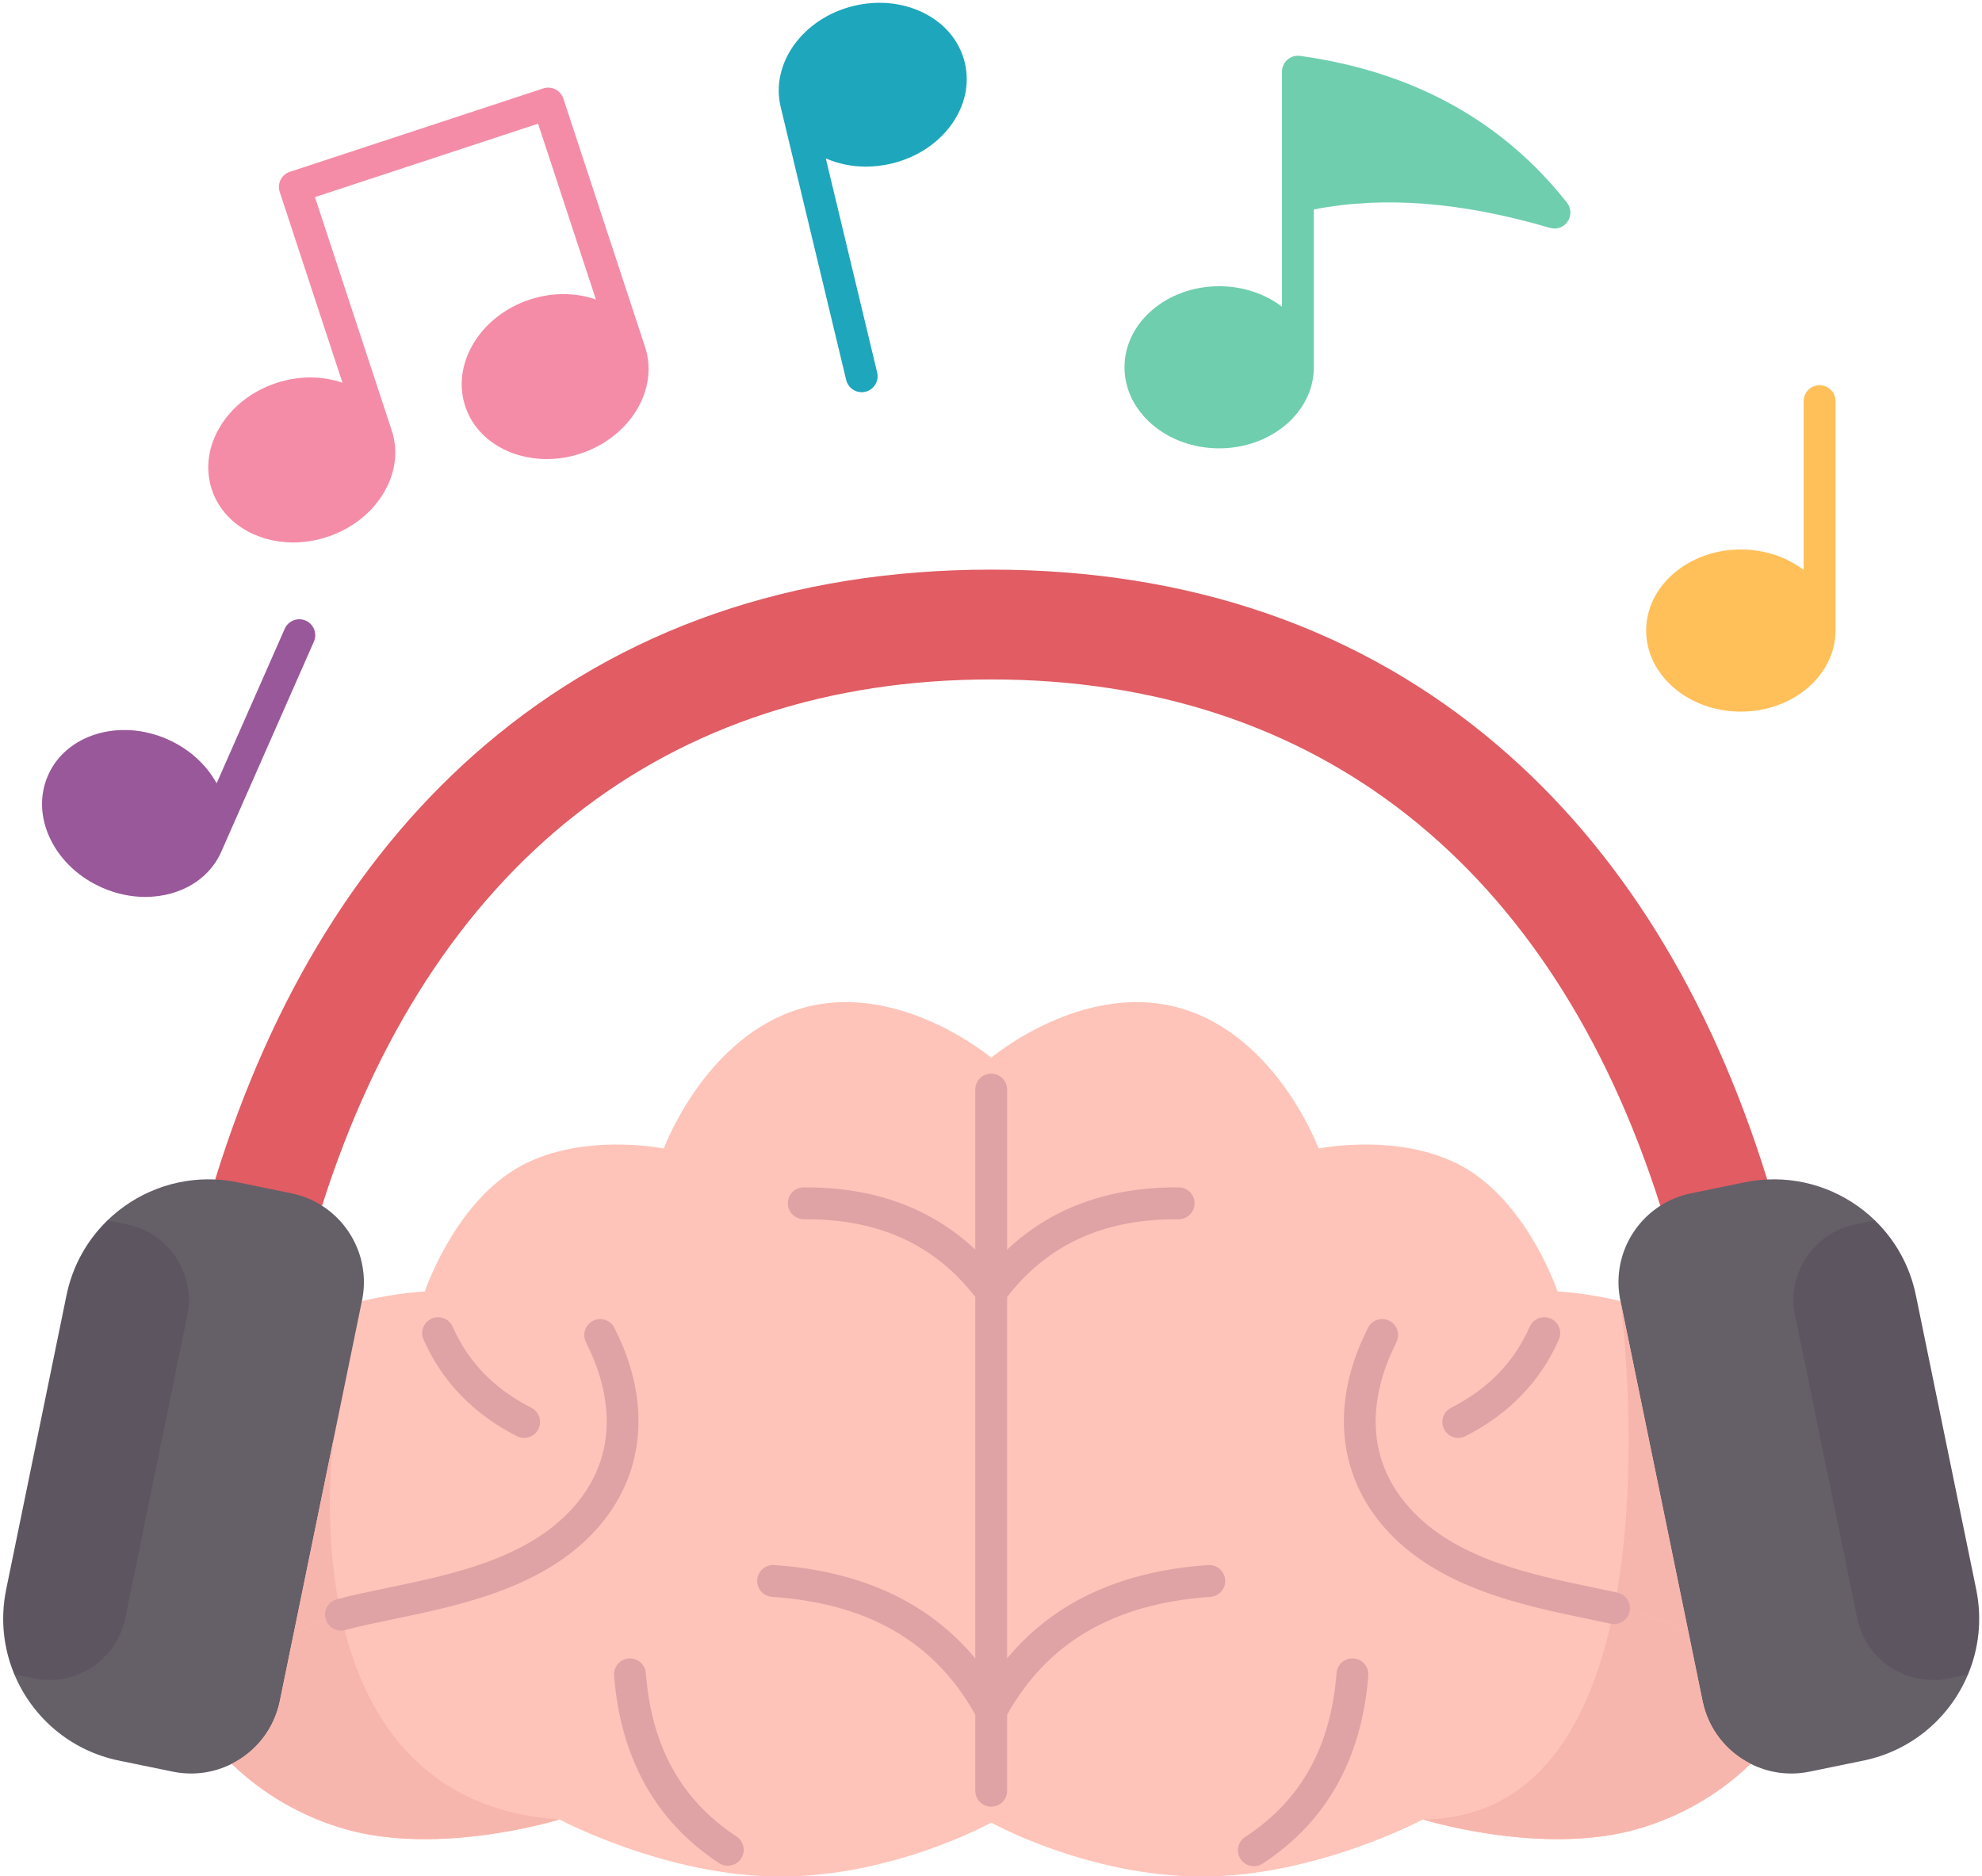
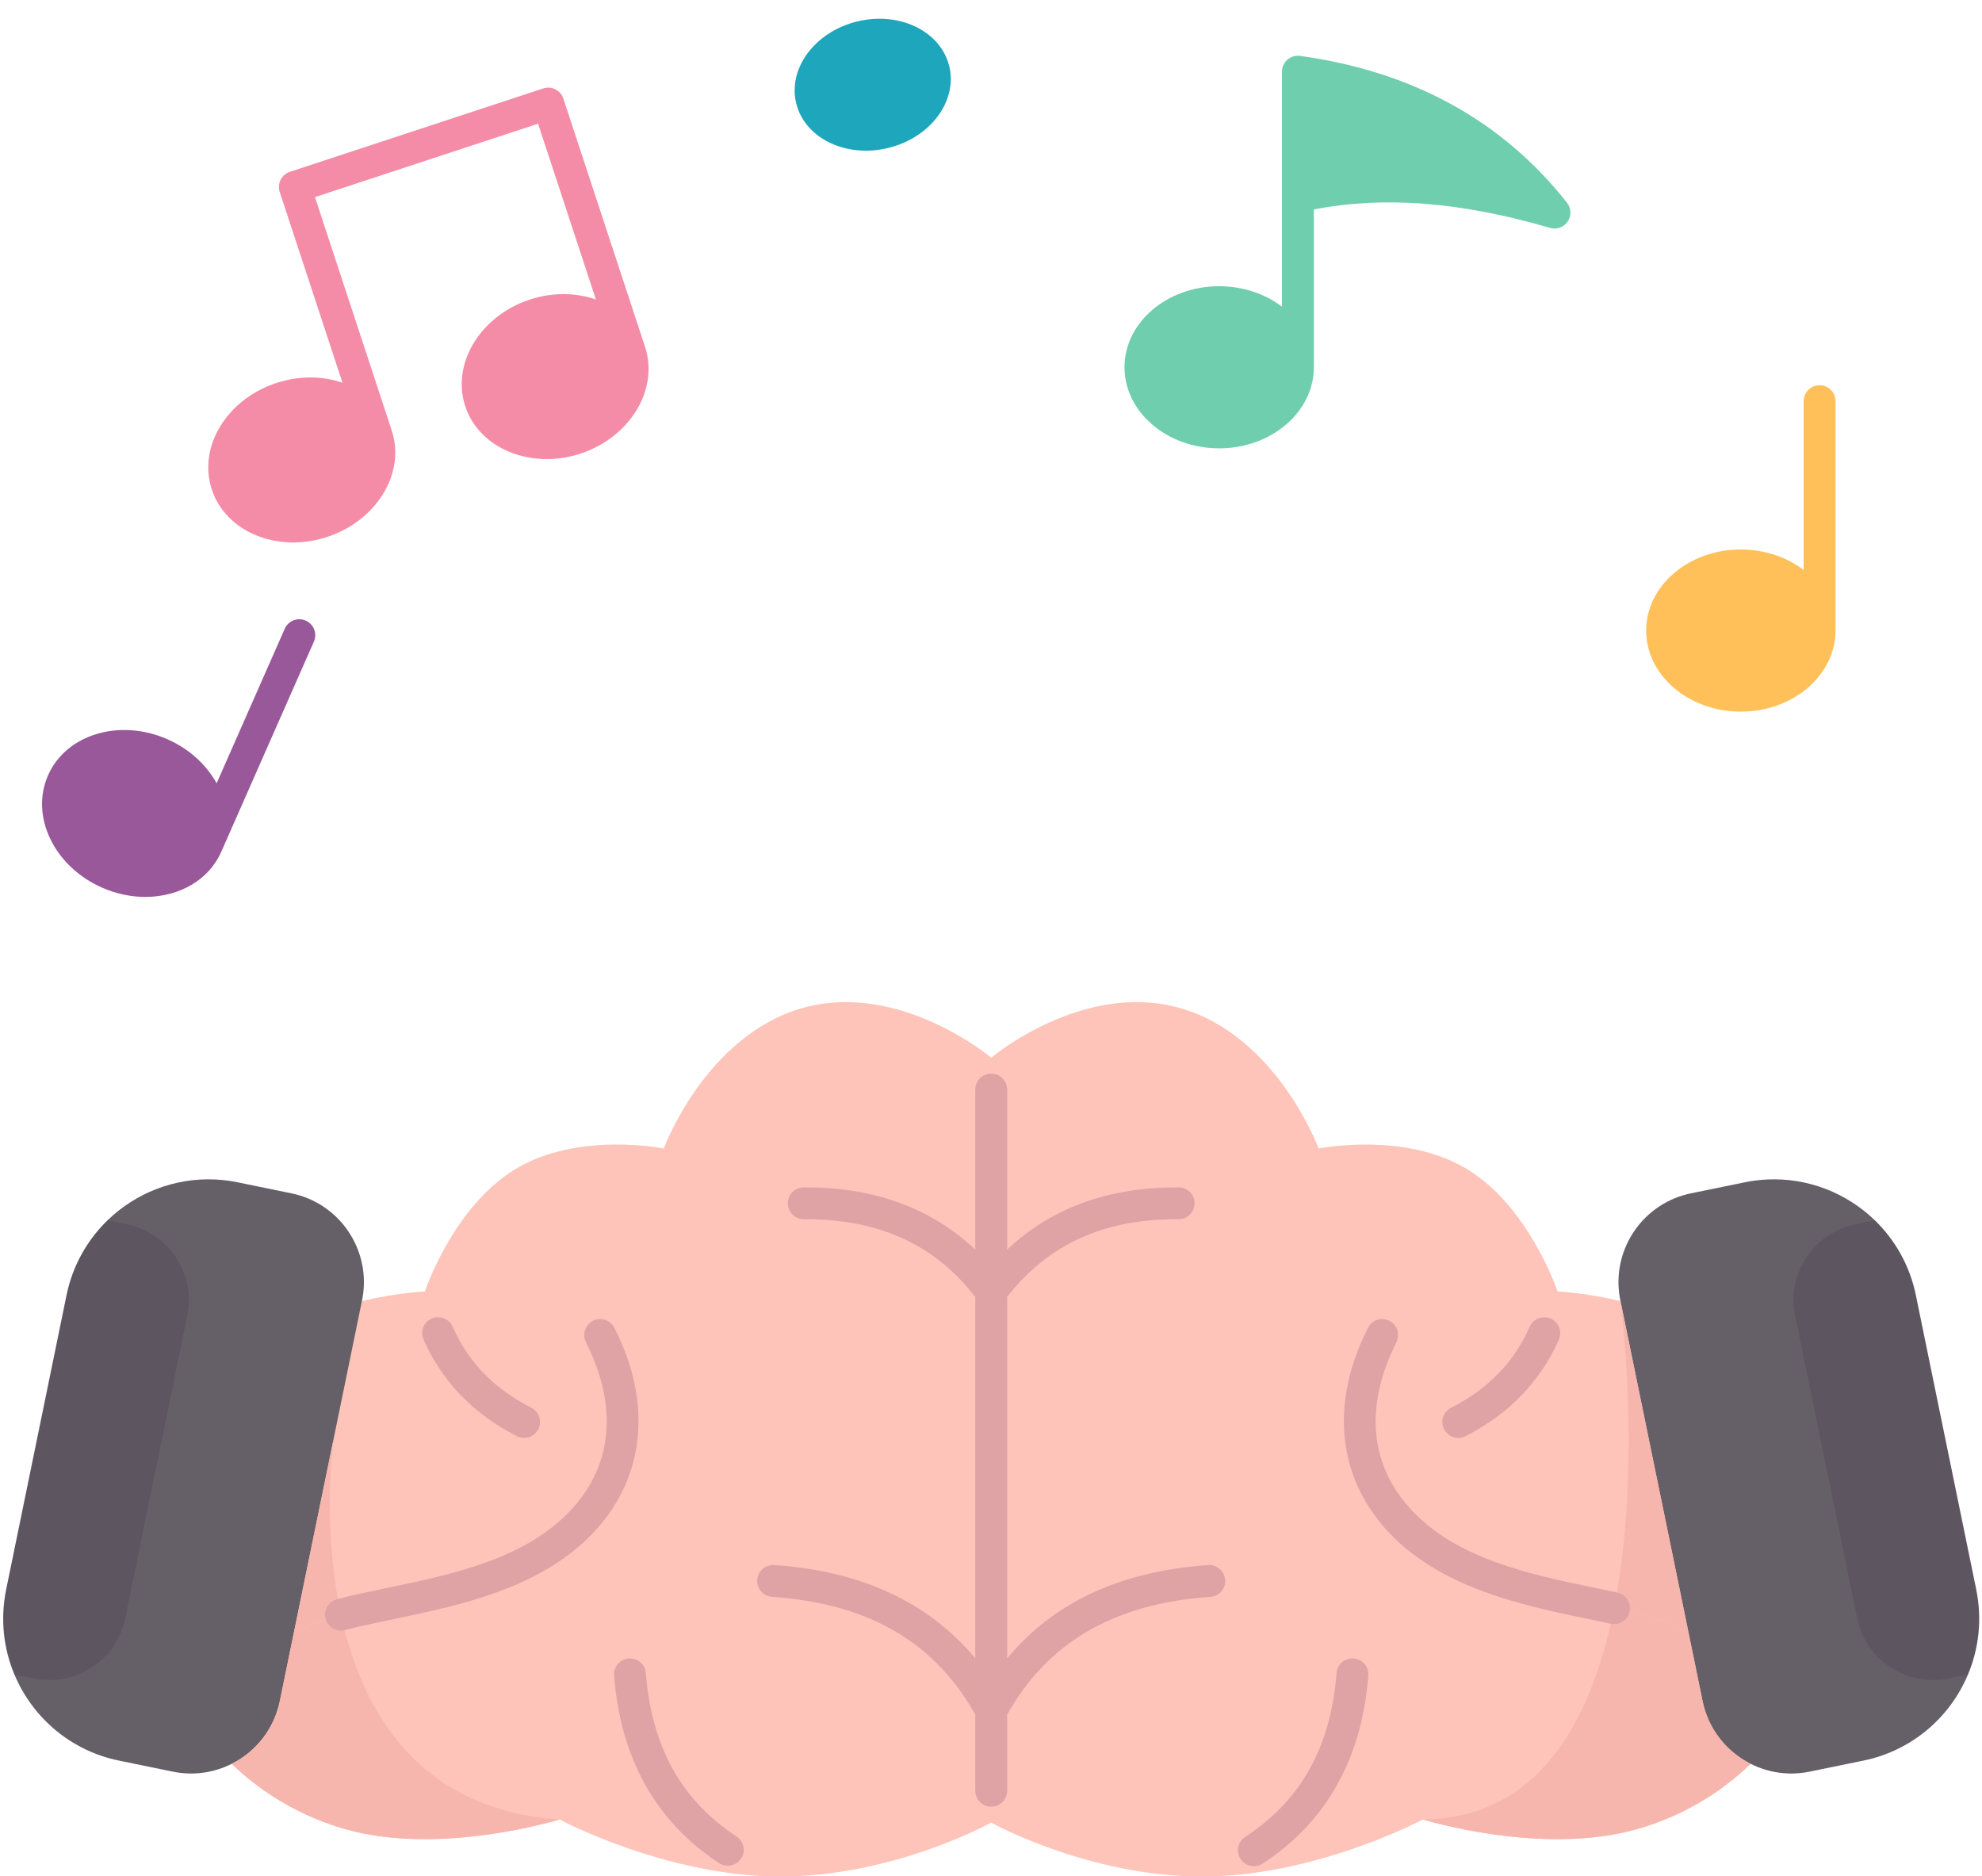
<svg xmlns="http://www.w3.org/2000/svg" height="470.9" preserveAspectRatio="xMidYMid meet" version="1.0" viewBox="-0.8 -0.7 497.5 470.9" width="497.5" zoomAndPan="magnify">
  <g>
    <g>
      <path d="M39.609,188.494c9.99,4.4,15.13,14.67,11.49,22.93c-3.64,8.26-14.69,11.39-24.67,6.99 c-9.99-4.4-15.14-14.67-11.5-22.93C18.569,187.224,29.619,184.094,39.609,188.494z" fill="#995899" />
    </g>
    <g>
      <path d="M237.479,15.954c2.1,8.78-4.79,17.96-15.41,20.5c-10.61,2.55-20.92-2.5-23.03-11.28 c-2.1-8.78,4.79-17.96,15.41-20.51C225.059,2.114,235.369,7.174,237.479,15.954z" fill="#1ea6bc" />
    </g>
    <g>
      <path d="M157.319,87.634c2.82,8.58-3.3,18.3-13.66,21.71c-10.37,3.41-21.06-0.78-23.89-9.35 c-2.82-8.58,3.3-18.3,13.67-21.71C143.809,74.874,154.499,79.064,157.319,87.634z" fill="#f48ca7" />
    </g>
    <g>
      <path d="M93.719,108.564c2.82,8.57-3.29,18.29-13.66,21.7c-10.37,3.42-21.06-0.77-23.89-9.35 c-2.82-8.57,3.3-18.29,13.67-21.7C80.209,95.804,90.899,99.984,93.719,108.564z" fill="#f48ca7" />
    </g>
    <g>
      <path d="M436.159,141.204c10.92,0,19.77,7.32,19.77,16.35s-8.85,16.35-19.77,16.35 c-10.91,0-19.76-7.32-19.76-16.35S425.249,141.204,436.159,141.204z" fill="#ffc05a" />
    </g>
    <g>
      <path d="M305.219,75.134c10.92,0,19.77,7.32,19.77,16.34c0,9.03-8.85,16.35-19.77,16.35 c-10.91,0-19.76-7.32-19.76-16.35C285.459,82.454,294.309,75.134,305.219,75.134z" fill="#6fceae" />
    </g>
    <g>
      <path d="M324.989,17.294c26.37,3.63,48.2,14.8,64.4,35.36c-22.16-6.48-43.77-8.8-64.4-4.03V17.294z" fill="#6fceae" />
    </g>
    <g>
      <path d="M405.959,325.834h-0.01c-8.93-2.12-15.79-2.41-15.79-2.41s-7.1-21.29-22.79-30.75 c-15.69-9.46-37.19-5.13-37.19-5.13s-10.41-28.31-34.78-35.24c-24.37-6.93-47.4,12.45-47.4,12.45s-23.03-19.38-47.4-12.45 c-24.37,6.93-34.78,35.24-34.78,35.24s-21.5-4.33-37.19,5.13c-15.69,9.46-22.79,30.75-22.79,30.75s-6.86,0.29-15.79,2.41h-0.01 l-32.66,116.14v0.01c7.75,7.52,17.53,13.22,28.29,16.33c24.04,6.95,53.96-2.37,53.96-2.37s26.79,14.32,55.41,14.32 c28.63,0,52.96-13.53,52.96-13.53s24.33,13.53,52.96,13.53c28.62,0,55.41-14.32,55.41-14.32s29.92,9.32,53.96,2.37 c10.76-3.11,20.54-8.81,28.29-16.33v-0.01C448.959,385.153,432.203,351.446,405.959,325.834z" fill="#fec4b9" />
    </g>
    <g>
-       <path d="M375.119,186.364c-34.34-29.26-77.11-44.1-127.12-44.1s-92.78,14.84-127.12,44.1 c-30.61,26.1-53.34,62.7-67.67,108.96l26.83,6.59c27.14-85.36,86.27-132.09,167.96-132.09s140.82,46.73,167.96,132.09 c8.678,4.411,17.666,1.094,26.83-6.59C428.459,249.064,405.729,212.464,375.119,186.364z" fill="#e15c63" />
-     </g>
+       </g>
    <g>
      <path d="M469.819,305.584c-7.06-6.85-16.79-10.74-27.03-10.26c-1.87,0.09-3.76,0.32-5.65,0.71l-13.5,2.77 c-2.81,0.58-5.4,1.65-7.68,3.11c-7.71,4.93-11.98,14.25-10.04,23.75l0.03,0.17h0.01l17.17,83.67l3.43,16.72 c1.45,7.09,6.06,12.73,12.06,15.75c4.41,2.23,9.58,3.04,14.8,1.97l13.5-2.77c12.26-2.51,21.8-10.92,26.28-21.66L469.819,305.584z" fill="#655f68" />
    </g>
    <g>
      <path d="M80.039,301.914c-2.28-1.46-4.87-2.53-7.68-3.11l-13.5-2.77c-1.89-0.39-3.78-0.62-5.65-0.71 c-10.24-0.48-19.97,3.41-27.03,10.26l-23.38,113.93c4.48,10.74,14.02,19.15,26.28,21.66l13.5,2.77c5.22,1.07,10.39,0.26,14.8-1.97 c6-3.02,10.61-8.66,12.06-15.75l3.43-16.72l17.17-83.67h0.01l0.03-0.17C92.019,316.164,87.749,306.844,80.039,301.914z" fill="#655f68" />
    </g>
    <g>
      <path d="M31.109,306.604c10.49,2.15,17.24,12.39,15.09,22.88l-15.58,75.95 c-2.16,10.49-12.4,17.25-22.89,15.1l-4.93-1.02c-2.72-6.5-3.57-13.87-2.05-21.3l15.15-73.85c1.52-7.43,5.22-13.87,10.28-18.78 L31.109,306.604z" fill="#5d5560" />
    </g>
    <g>
      <path d="M495.249,398.214c1.52,7.43,0.67,14.8-2.05,21.3l-4.93,1.02c-10.49,2.15-20.73-4.61-22.89-15.1 l-15.58-75.95c-2.15-10.49,4.6-20.73,15.09-22.88l4.93-1.02c5.06,4.91,8.76,11.35,10.28,18.78L495.249,398.214z" fill="#5d5560" />
    </g>
    <g>
      <path d="M405.959,325.834l17.17,83.67c-0.83-0.55-1.67-1.06-2.54-1.53c-4.04-2.18-9.73-3.65-16.25-5.06 c7.14-36,1.61-77.08,1.61-77.08H405.959z" fill="#f7b6ad" />
    </g>
    <g>
      <path d="M438.619,441.974v0.01c-7.75,7.52-17.53,13.22-28.29,16.33c-24.04,6.95-53.96-2.37-53.96-2.37 c29.27-0.26,42.43-25.12,47.97-53.03c6.52,1.41,12.21,2.88,16.25,5.06c0.87,0.47,1.71,0.98,2.54,1.53l3.43,16.72 C428.009,433.314,432.619,438.954,438.619,441.974z" fill="#f7b6ad" />
    </g>
    <g>
      <path d="M72.869,409.504l10.05-48.97c0,0-3.01,21.44,1.87,44.01c-3.64,0.97-6.84,2.06-9.38,3.43 C74.539,408.444,73.699,408.964,72.869,409.504z" fill="#f7b6ad" />
    </g>
    <g>
      <path d="M57.379,441.974c6-3.02,10.61-8.66,12.06-15.75l3.43-16.72c0.83-0.54,1.67-1.06,2.54-1.53 c2.54-1.37,5.74-2.46,9.38-3.43c5.16,23.87,19.15,49,54.84,51.4c0,0-29.92,9.32-53.96,2.37c-10.76-3.11-20.54-8.81-28.29-16.33 V441.974z" fill="#f7b6ad" />
    </g>
    <g>
      <path d="M383.17,332.279c-3.949,8.928-10.409,15.581-19.748,20.341c-1.968,1.003-2.75,3.411-1.748,5.38 c0.707,1.387,2.111,2.185,3.567,2.185c0.611,0,1.231-0.141,1.813-0.438c10.89-5.55,18.773-13.702,23.432-24.231 c0.894-2.021-0.02-4.383-2.04-5.276C386.427,329.348,384.064,330.258,383.17,332.279z" fill="#dfa3a5" />
    </g>
    <g>
      <path d="M405.188,399.005c-1.798-0.391-3.66-0.777-5.567-1.174c-16.438-3.415-35.07-7.285-46.552-20.017 c-13.491-14.956-8.08-32.12-3.654-41.021c0.404-0.813,0.724-1.455,0.724-2.44c0-2.209-1.791-4-4-4c-1.716,0-3.18,1.081-3.748,2.599 c-0.037,0.076-0.084,0.169-0.139,0.279c-9.073,18.244-7.296,36.447,4.876,49.941c13.233,14.674,34.099,19.008,50.865,22.491 c1.883,0.392,3.72,0.773,5.496,1.159c0.286,0.062,0.572,0.092,0.853,0.092c1.841,0,3.498-1.279,3.905-3.151 C408.716,401.605,407.346,399.475,405.188,399.005z" fill="#dfa3a5" />
    </g>
    <g>
      <path d="M338.979,415.535c-2.204-0.159-4.127,1.475-4.298,3.678c-1.444,18.54-8.943,31.988-22.927,41.113 c-1.85,1.207-2.371,3.686-1.164,5.535c0.768,1.176,2.047,1.814,3.354,1.814c0.75,0,1.507-0.21,2.182-0.65 c15.978-10.426,24.904-26.304,26.531-47.191C342.828,417.632,341.182,415.707,338.979,415.535z" fill="#dfa3a5" />
    </g>
    <g>
      <path d="M112.827,332.279c-0.894-2.021-3.258-2.932-5.276-2.04c-2.021,0.894-2.934,3.256-2.04,5.276 c4.658,10.529,12.542,18.682,23.432,24.231c0.582,0.297,1.202,0.438,1.813,0.438c1.457,0,2.861-0.798,3.567-2.185 c1.003-1.969,0.221-4.377-1.748-5.38C123.236,347.861,116.776,341.207,112.827,332.279z" fill="#dfa3a5" />
    </g>
    <g>
      <path d="M153.745,333.232c-0.055-0.11-0.102-0.203-0.139-0.279c-0.568-1.519-2.032-2.599-3.748-2.599 c-2.209,0-4,1.791-4,4c0,0.985,0.319,1.628,0.724,2.44c4.426,8.9,9.837,26.064-3.654,41.021 c-11.482,12.731-30.109,16.6-46.543,20.013c-4.516,0.938-8.782,1.824-12.628,2.852c-2.134,0.57-3.402,2.762-2.833,4.896 c0.478,1.789,2.095,2.969,3.862,2.969c0.342,0,0.689-0.044,1.035-0.137c3.629-0.969,7.788-1.833,12.19-2.747 c16.762-3.48,37.623-7.813,50.857-22.487C161.041,369.679,162.818,351.476,153.745,333.232z" fill="#dfa3a5" />
    </g>
    <g>
      <path d="M184.076,460.217c-13.877-9.125-21.322-22.537-22.76-41.004c-0.171-2.202-2.095-3.837-4.298-3.678 c-2.203,0.172-3.849,2.097-3.677,4.299c1.62,20.804,10.482,36.64,26.34,47.066c0.677,0.445,1.44,0.658,2.194,0.658 c1.302,0,2.578-0.634,3.346-1.803C186.435,463.91,185.922,461.43,184.076,460.217z" fill="#dfa3a5" />
    </g>
    <g>
      <path d="M302.469,392.093c-13.44,0.908-25.139,4.266-34.771,9.98c-5.968,3.541-11.215,8.037-15.699,13.424 v-90.693c10.174-13.104,24.07-19.502,42.449-19.502c0.2,0.001,0.412,0.01,0.601,0.002c2.196,0,3.984-1.772,4-3.972 c0.016-2.209-1.762-4.013-3.971-4.028c-0.206-0.001-0.407-0.002-0.611-0.002c-17.232,0-31.465,5.253-42.467,15.616v-40.164 c0-2.209-1.791-4-4-4s-4,1.791-4,4v40.164c-11.003-10.364-25.234-15.616-42.467-15.616c-0.203,0-0.407,0.001-0.611,0.002 c-2.209,0.016-3.987,1.819-3.971,4.028s1.799,3.942,4.029,3.972c0.191-0.002,0.381-0.002,0.572-0.002 c18.378,0,32.276,6.4,42.449,19.502v90.71c-11.7-14.06-28.608-21.936-50.469-23.422c-2.207-0.132-4.112,1.516-4.262,3.72 s1.516,4.112,3.72,4.263c24.145,1.64,40.832,11.325,51.011,29.559v19.099c0,2.209,1.791,4,4,4s4-1.791,4-4v-19.097 c4.955-8.86,11.595-15.827,19.781-20.682c8.544-5.069,19.051-8.057,31.229-8.879c2.204-0.149,3.87-2.057,3.721-4.261 S304.683,391.955,302.469,392.093z" fill="#dfa3a5" />
    </g>
    <g>
-       <path d="M455.929,95.974c-2.209,0-4,1.791-4,4v42.372c-4.2-3.195-9.723-5.141-15.77-5.141 c-13.102,0-23.76,9.129-23.76,20.35s10.659,20.35,23.76,20.35c13.107,0,23.77-9.129,23.77-20.35v-57.58 C459.929,97.765,458.138,95.974,455.929,95.974z M436.159,169.903c-8.69,0-15.76-5.54-15.76-12.35s7.07-12.35,15.76-12.35 c8.696,0,15.77,5.54,15.77,12.35S444.854,169.903,436.159,169.903z" fill="#ffc05a" />
+       <path d="M455.929,95.974c-2.209,0-4,1.791-4,4v42.372c-4.2-3.195-9.723-5.141-15.77-5.141 c-13.102,0-23.76,9.129-23.76,20.35s10.659,20.35,23.76,20.35c13.107,0,23.77-9.129,23.77-20.35v-57.58 C459.929,97.765,458.138,95.974,455.929,95.974z M436.159,169.903c-8.69,0-15.76-5.54-15.76-12.35c8.696,0,15.77,5.54,15.77,12.35S444.854,169.903,436.159,169.903z" fill="#ffc05a" />
    </g>
    <g>
      <path d="M75.942,155.064c-2.021-0.892-4.382,0.024-5.273,2.047l-17.093,38.778 c-2.646-4.779-6.986-8.691-12.355-11.055c-11.99-5.281-25.429-1.229-29.952,9.036c-2.25,5.106-1.994,10.902,0.723,16.319 c2.589,5.162,7.143,9.383,12.824,11.885c3.516,1.55,7.227,2.336,10.863,2.336c2.233,0,4.439-0.297,6.553-0.896 c5.829-1.651,10.277-5.372,12.527-10.478l23.23-52.7C78.88,158.316,77.963,155.954,75.942,155.064z M47.438,209.811 c-1.271,2.884-3.895,5.018-7.388,6.007c-3.766,1.068-8.031,0.69-12.01-1.063c-3.982-1.754-7.142-4.648-8.898-8.15 c-1.628-3.247-1.825-6.623-0.554-9.507c1.862-4.226,6.466-6.604,11.719-6.604c2.491,0,5.129,0.535,7.688,1.663 c3.98,1.753,7.139,4.646,8.893,8.147C48.515,203.549,48.71,206.926,47.438,209.811z" fill="#995899" />
    </g>
    <g>
-       <path d="M195.149,26.105c0,0.001,0,0.001,0,0.002l16.45,68.56c0.44,1.834,2.079,3.067,3.886,3.067 c0.309,0,0.623-0.036,0.937-0.111c2.148-0.516,3.472-2.675,2.957-4.823l-12.896-53.748c3.108,1.365,6.533,2.066,10.052,2.066 c2.139,0,4.312-0.256,6.465-0.773c6.039-1.444,11.274-4.782,14.742-9.398c3.638-4.841,4.926-10.496,3.626-15.927 c-1.304-5.427-5.017-9.884-10.456-12.551c-5.185-2.543-11.364-3.146-17.397-1.694C200.778,3.833,192.539,15.195,195.149,26.105 C195.148,26.105,195.149,26.105,195.149,26.105z M215.383,8.554c4.227-1.018,8.491-0.626,12.007,1.098 c3.26,1.6,5.462,4.169,6.198,7.233c0.734,3.067-0.063,6.354-2.243,9.256c-2.352,3.13-5.977,5.411-10.212,6.424 c-4.229,1.015-8.492,0.627-12.008-1.094c-3.257-1.595-5.457-4.161-6.196-7.224l-0.001-0.006 C201.348,17.619,206.933,10.582,215.383,8.554z" fill="#1ea6bc" />
-     </g>
+       </g>
    <g>
      <path d="M72.809,135.446c2.782,0,5.655-0.444,8.5-1.383c5.897-1.939,10.838-5.698,13.913-10.585 c3.225-5.125,4.041-10.866,2.298-16.165l-19.26-58.541l56.001-18.429l14.515,44.119c-4.989-1.727-10.837-1.868-16.585,0.021 c-12.449,4.092-19.725,16.097-16.219,26.764c2.714,8.219,11.063,13.271,20.451,13.271c2.778,0,5.647-0.442,8.488-1.376 c12.44-4.095,19.711-16.097,16.21-26.756c0-0.001,0-0.003-0.001-0.004l-20.51-62.34c-0.332-1.008-1.05-1.843-1.997-2.32 c-0.947-0.479-2.045-0.561-3.053-0.229l-63.6,20.93c-2.098,0.69-3.24,2.951-2.549,5.05l15.755,47.888 c-5.161-1.777-11.002-1.78-16.575,0.053c-5.897,1.939-10.839,5.697-13.916,10.583c-3.229,5.127-4.047,10.868-2.303,16.17 C55.083,130.391,63.426,135.446,72.809,135.446z M153.519,88.884c2.126,6.471-2.858,13.944-11.109,16.66 c-8.255,2.715-16.707-0.338-18.841-6.799c-2.127-6.472,2.861-13.946,11.12-16.661c2.048-0.674,4.106-0.992,6.079-0.992 C146.745,81.092,151.919,84.023,153.519,88.884z M61.442,110.261c2.087-3.314,5.513-5.888,9.646-7.247 c2.016-0.663,4.066-0.994,6.061-0.994c2.098,0,4.135,0.366,6.003,1.098c3.378,1.322,5.779,3.698,6.765,6.691l0.002,0.006 c0.985,2.993,0.463,6.333-1.47,9.405c-2.085,3.313-5.509,5.887-9.644,7.246c-8.252,2.723-16.704-0.332-18.837-6.801 C58.984,116.672,59.507,113.333,61.442,110.261z" fill="#f48ca7" />
    </g>
    <g>
      <path d="M305.219,111.824c13.107,0,23.77-9.129,23.77-20.351V51.868c17.53-3.418,36.961-1.899,59.277,4.624 c0.372,0.109,0.749,0.161,1.123,0.161c1.305,0,2.558-0.641,3.315-1.762c0.974-1.441,0.904-3.348-0.173-4.714 c-16.2-20.561-38.741-32.957-66.996-36.847c-1.145-0.15-2.303,0.188-3.174,0.948c-0.872,0.759-1.372,1.858-1.372,3.015v31.33 v27.649c-4.2-3.193-9.723-5.139-15.77-5.139c-13.102,0-23.76,9.124-23.76,20.34C281.458,102.695,292.117,111.824,305.219,111.824z M328.989,21.966c19.599,3.431,35.603,11.178,48.519,23.521c-10.431-2.268-20.278-3.398-29.65-3.398 c-6.507,0-12.788,0.546-18.869,1.634V21.966z M305.219,79.134c8.696,0,15.77,5.535,15.77,12.34c0,6.811-7.074,12.351-15.77,12.351 c-8.69,0-15.76-5.54-15.76-12.351C289.458,84.669,296.528,79.134,305.219,79.134z" fill="#6fceae" />
    </g>
  </g>
</svg>